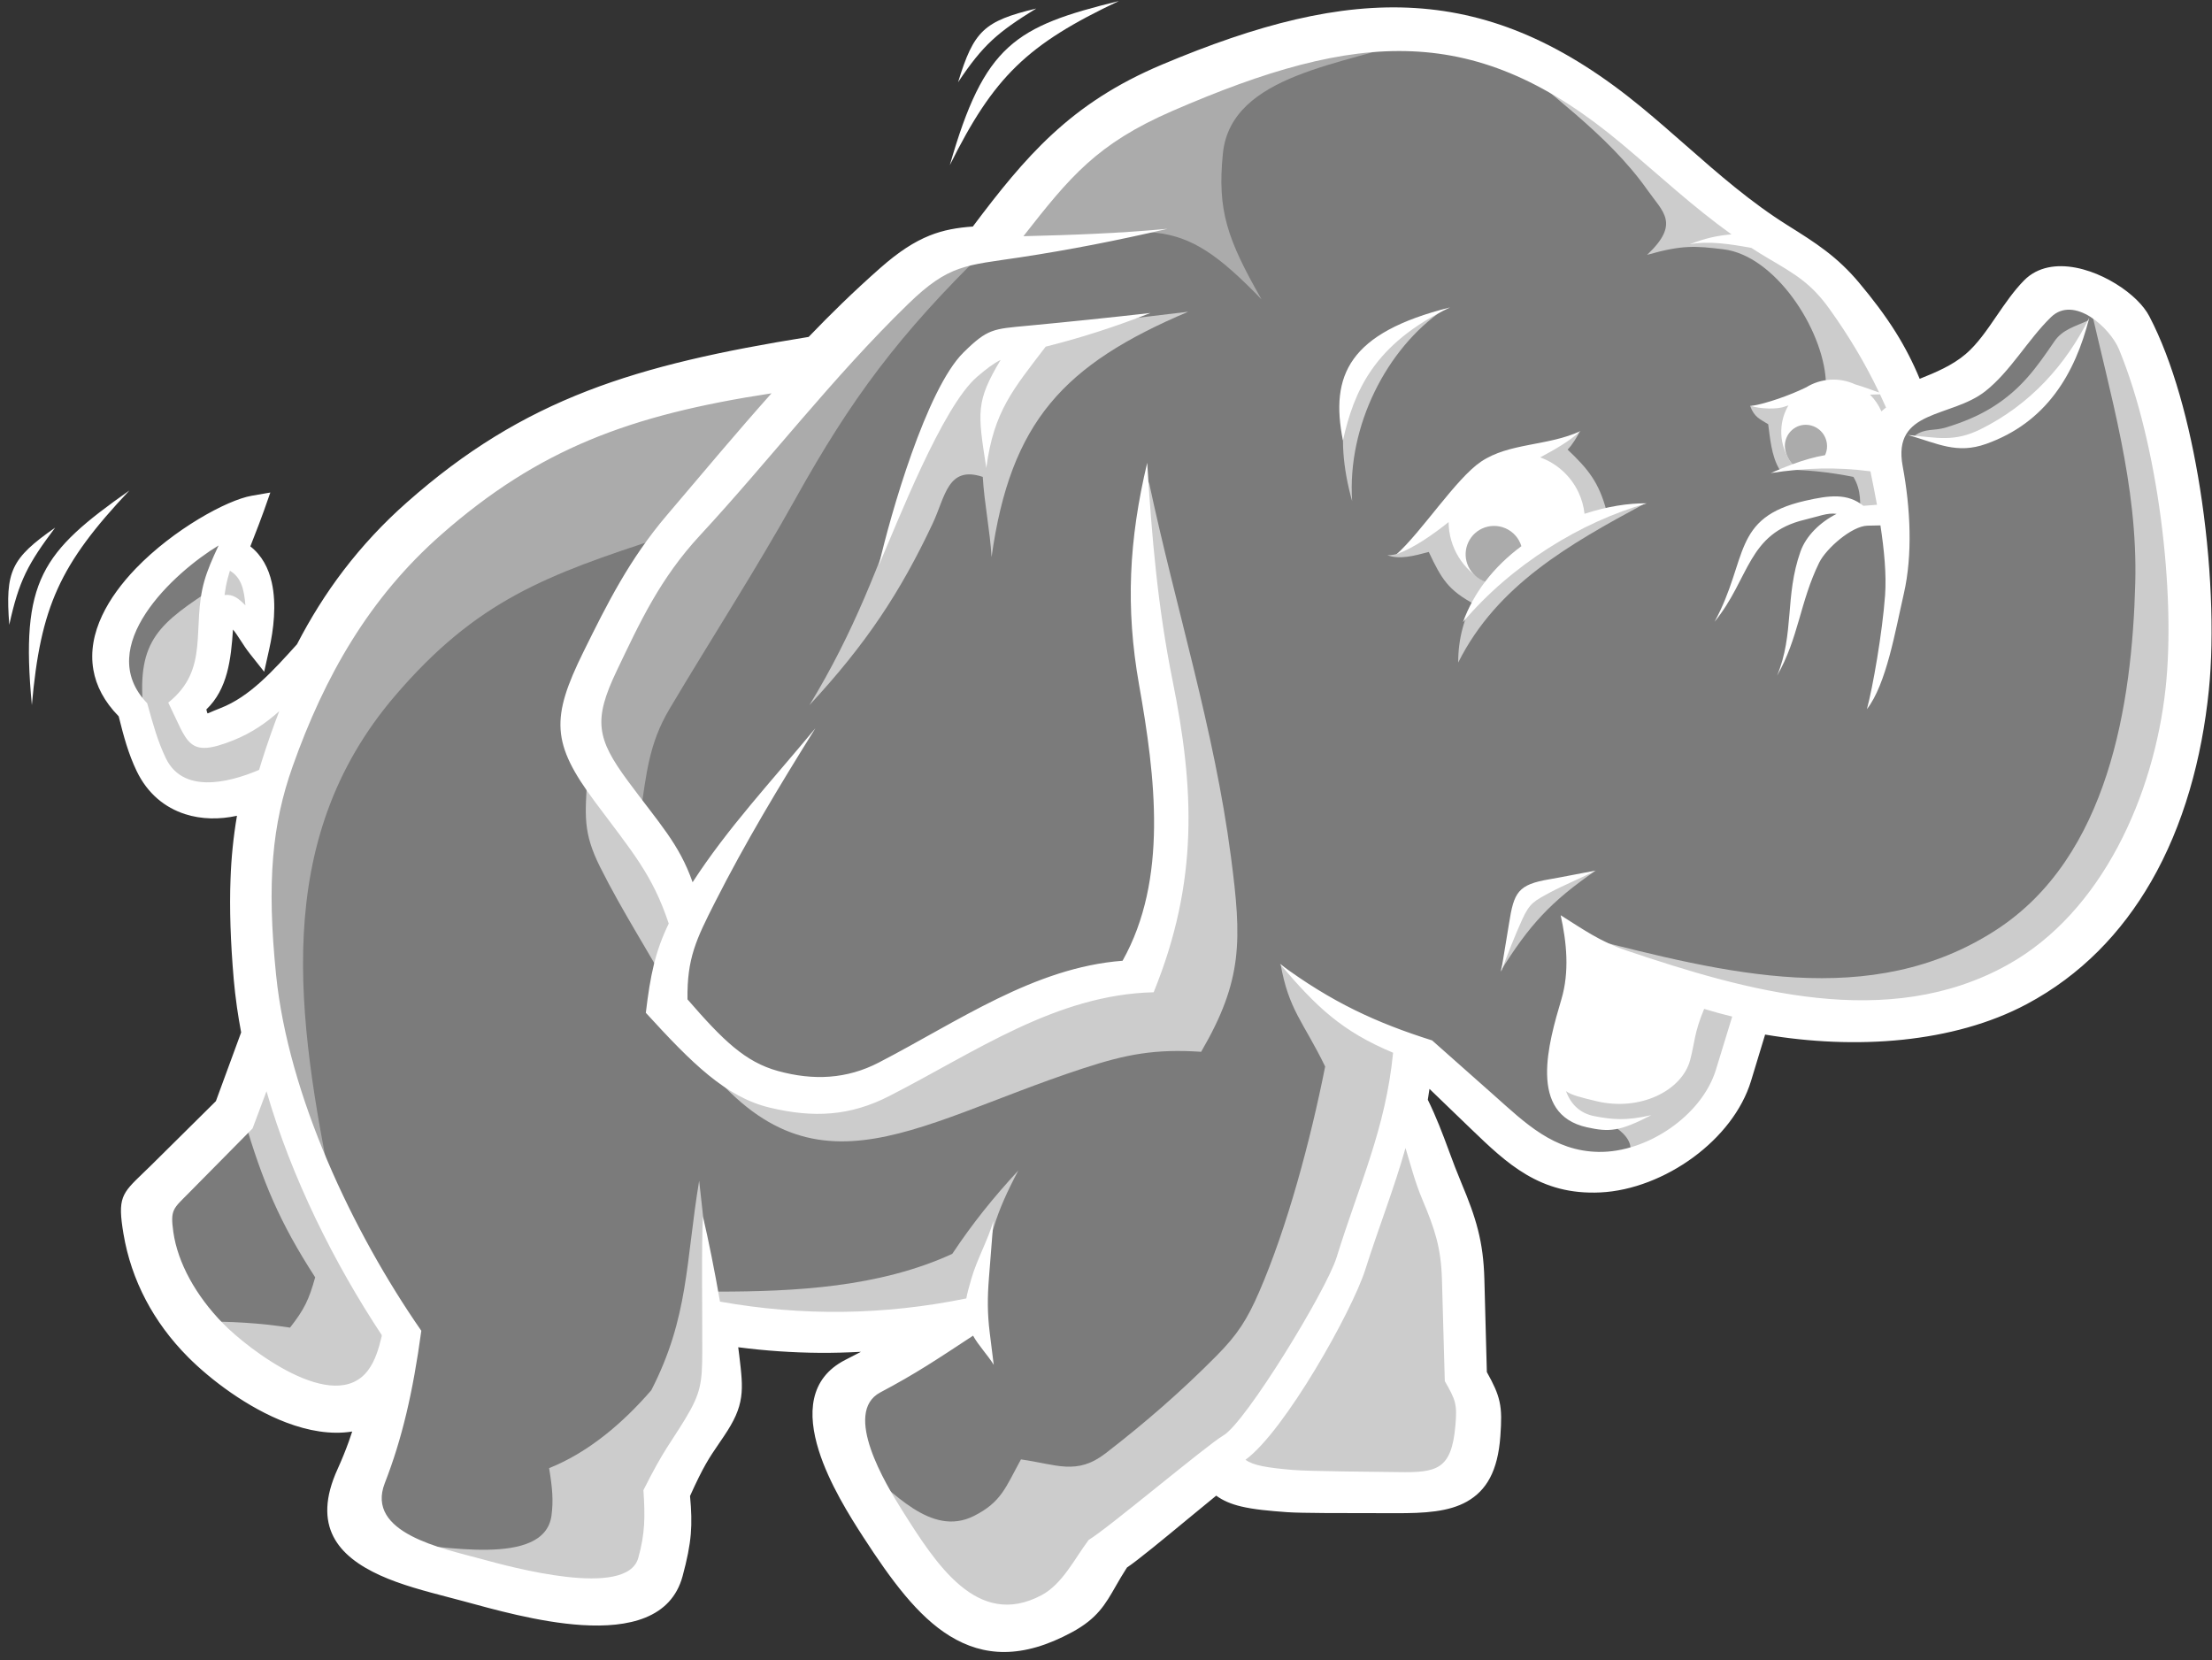
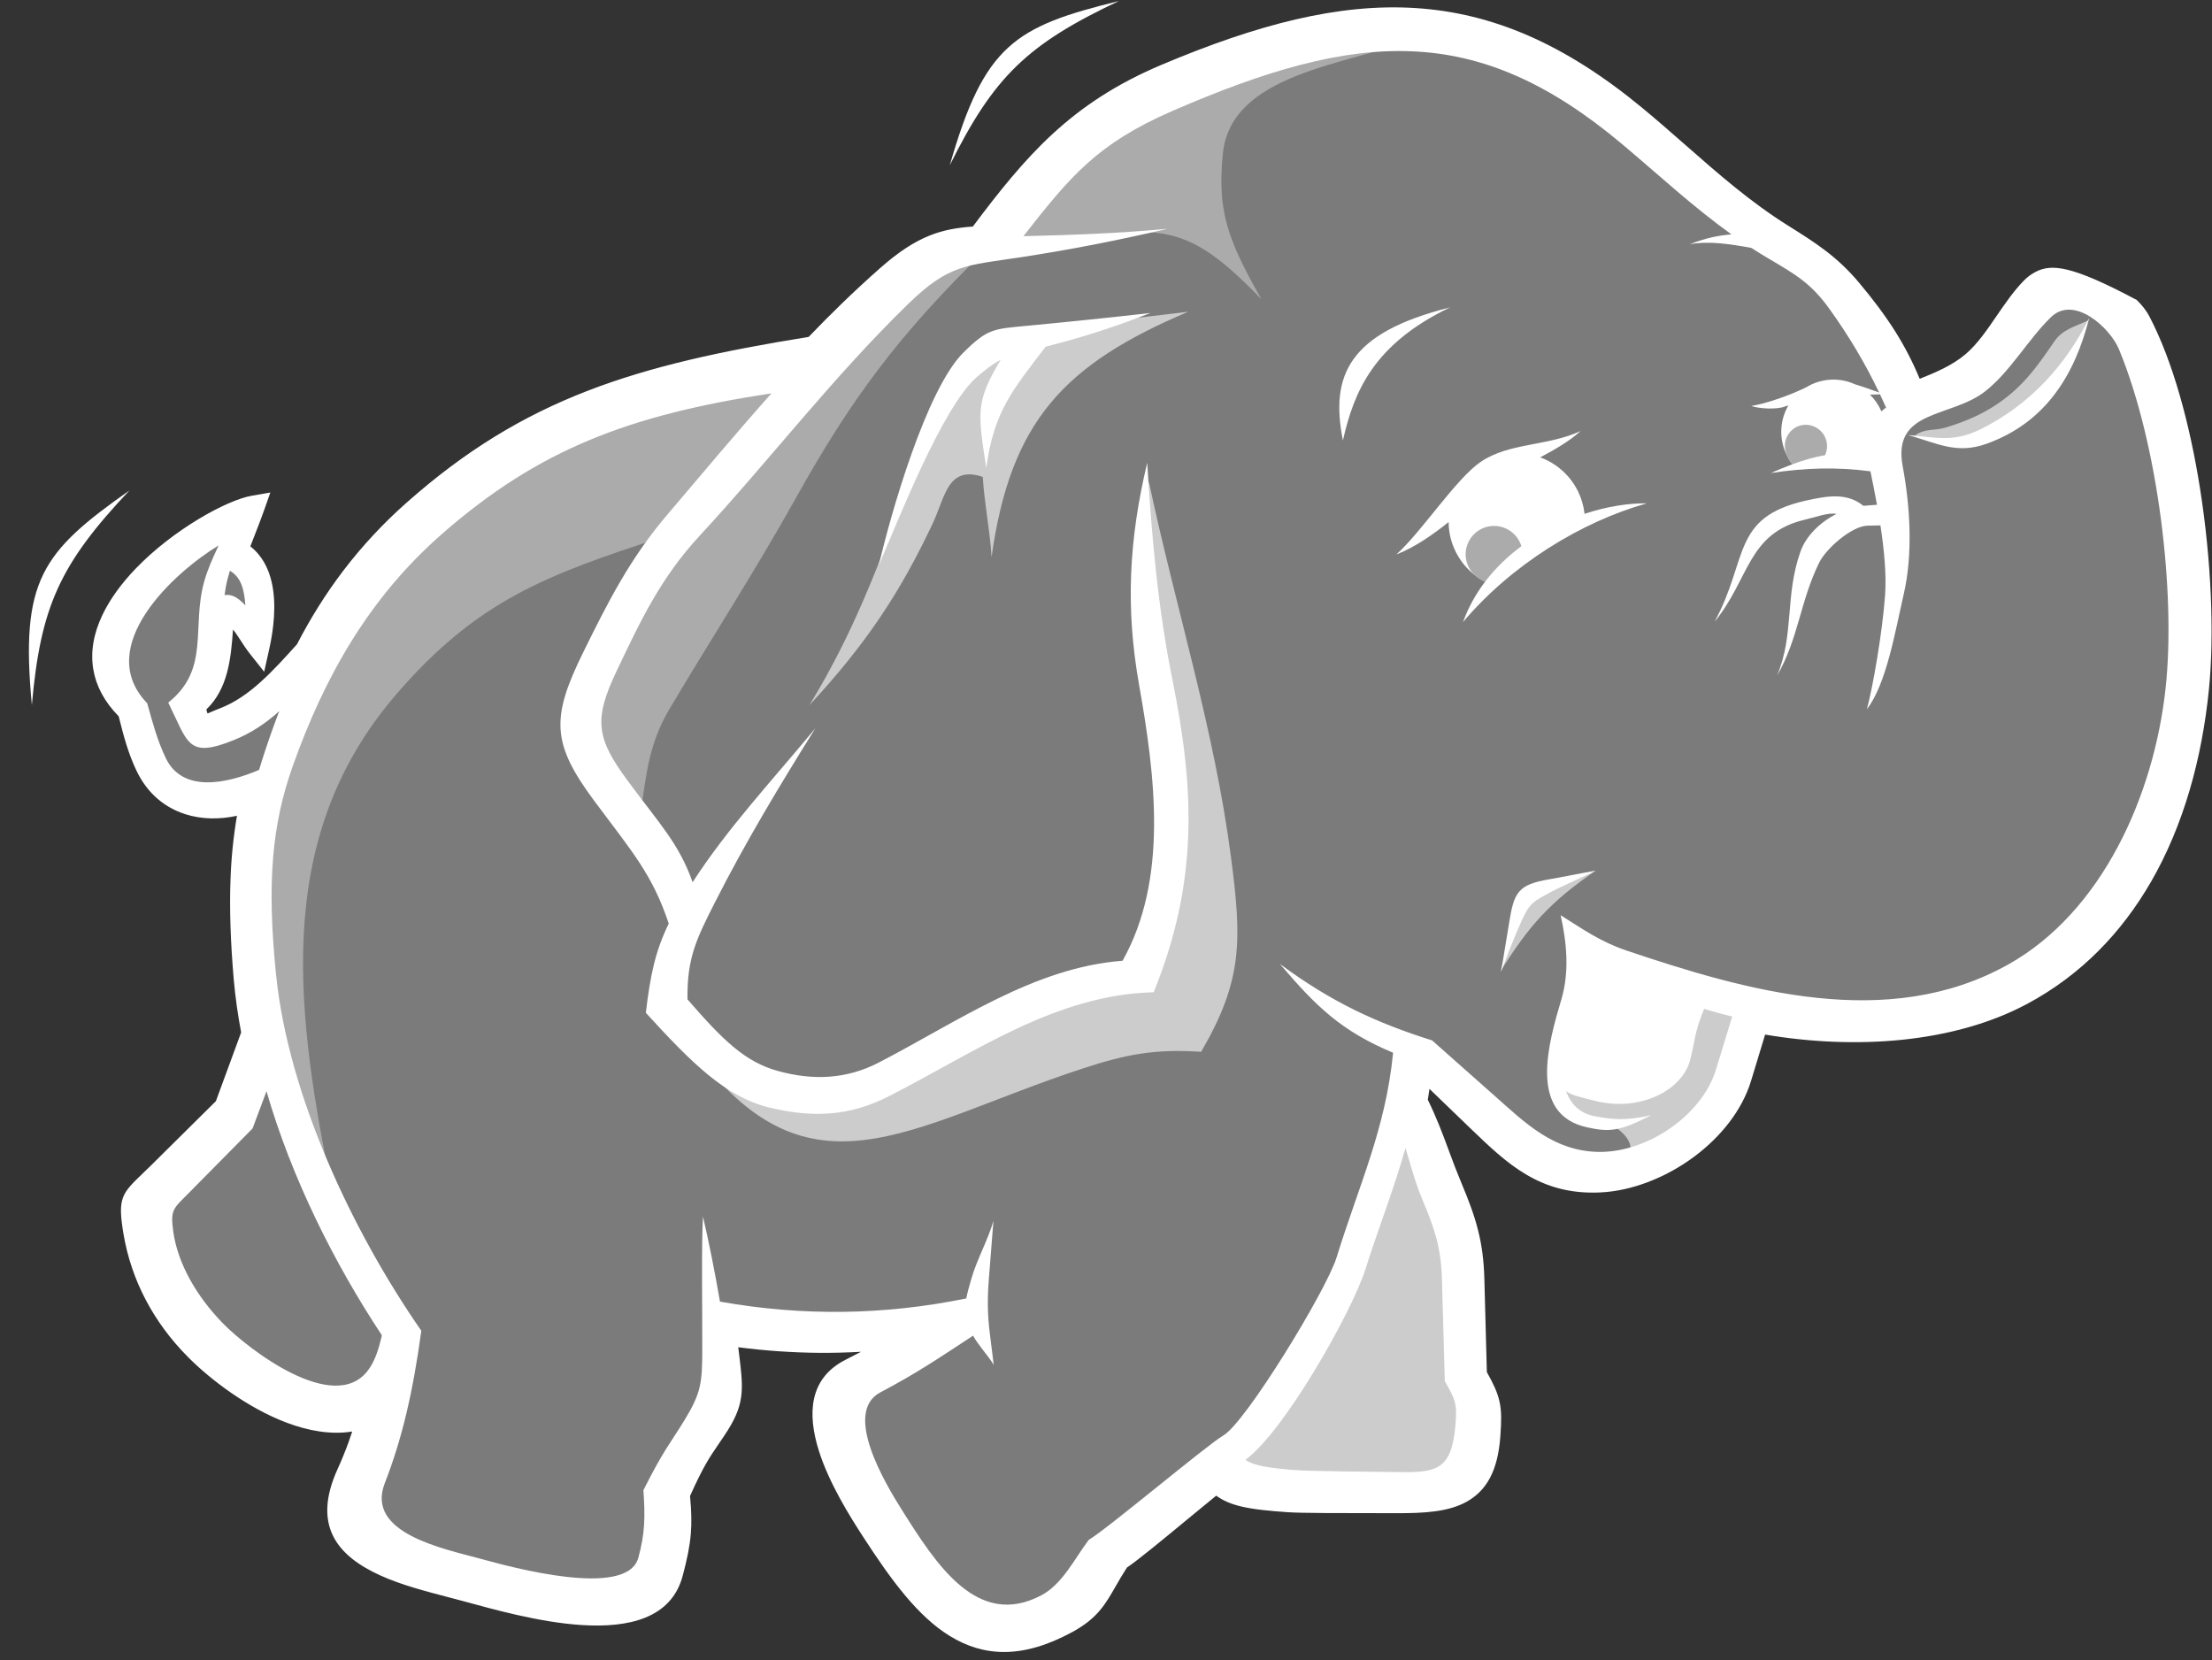
<svg xmlns="http://www.w3.org/2000/svg" width="2500" height="1876" viewBox="0 0 2500 1876" fill="none">
  <rect x="0" y="0" width="2500" height="1876" fill="#333333" stroke="none" />
  <path d="M926.953 412.473L761.357 439.367L610.283 505.607L481.973 586.32L359.863 735.324L290.889 808.391L224.17 832.981L206.533 789.855L237.383 745.334L244.316 682.541L264.971 683.381L287.549 703.977L281.455 640.012L256.426 623.215L257.207 598.84L197.92 632.375L144.238 695.715L133.037 752.316L156.006 797.648L177.412 874.65L220.957 895.266L266.758 893.02L310.195 867.785L281.221 1014.73L310.195 1178.22L278.301 1253.71L173.828 1366.28L192.402 1433.53L241.895 1511.45L335.205 1577.1L384.697 1583.89L439.727 1585.74L405.391 1726.69L531.641 1778.42L688.926 1799.12L742.734 1763.95L746.875 1668.73L806.904 1569.39L811.045 1490.74L955.918 1501.1L1090.44 1488.68L955.918 1569.39L978.691 1666.67L1063.54 1799.12L1146.32 1834.3L1212.55 1807.39L1239.44 1753.59L1378.12 1648.04L1405.02 1670.79L1622.33 1679.08L1665.79 1643.91L1669.92 1581.8L1655.45 1554.91L1645.09 1387.27L1572.66 1242.39L1585.08 1178.23L1628.54 1201.01L1750.64 1314.83L1810.66 1318.98L1876.88 1292.06L1943.12 1242.39L1976.23 1134.78L2170.78 1147.19L2288.75 1101.67L2383.95 1012.67L2452.25 884.348L2468.79 733.273L2454.31 557.346L2417.06 400.07L2379.8 350.402L2328.08 333.84L2237 433.176L2154.22 462.15L2081.78 342.111L2009.35 275.891L1970.02 251.057L1812.72 120.666L1686.48 52.365L1560.23 42.023L1413.3 66.857L1284.98 114.445L1195.99 186.887L1125.62 271.75L1053.19 292.453L926.934 412.482" fill="#7B7B7B" />
  <path d="M446.748 785.998C304.932 951.418 336.436 1152.02 375.742 1348.6C354.771 1295.6 333.794 1242.6 312.813 1189.61L289.619 1043.84C291.826 994.152 294.023 944.465 296.25 894.787L355.859 752.355L445.293 619.855L584.414 503.937L736.777 440.998L915.654 417.814L750.029 606.613C617.041 649.738 538.633 678.801 446.738 785.998" fill="#ABABAB" />
  <path d="M1114.39 281.994C1015.81 378.186 961.953 450.744 899.199 563.371C854.326 643.938 803.984 721.545 756.787 800.988C732.93 841.203 730.674 874.914 723.535 921.291L653.975 838.479C665.029 805.354 676.064 772.229 687.1 739.113L799.727 537.063L1038.22 301.877C1063.61 295.246 1089 288.635 1114.39 281.994ZM1601.32 43.518C1522.34 73.117 1391.21 82.873 1382.11 173.498C1375.63 237.873 1386.96 270.217 1425.76 338.322C1329.93 239.152 1306.23 254.494 1121.03 285.314L1200.52 172.697L1339.64 86.564L1518.52 46.818L1601.32 43.518Z" fill="#ABABAB" />
  <path d="M1819.22 1269.49C1845.51 1285.72 1844.94 1297.48 1840.55 1308.61C1861.28 1300.3 1882.02 1292 1902.75 1283.73L1943.07 1229.6L1972.98 1152.49L1934.75 1123.75L1767.66 1145.08C1763.54 1156.33 1759.38 1167.59 1755.22 1178.86C1756.41 1194.85 1757.61 1210.85 1758.78 1226.84C1764.11 1236.33 1769.45 1245.8 1774.79 1255.29C1783.09 1259.43 1791.37 1263.59 1799.67 1267.73C1806.2 1268.31 1812.71 1268.92 1819.22 1269.49ZM1803.67 983.762C1719.91 1007.93 1720.57 1014.59 1695.84 1097.69C1728.49 1045.3 1752.66 1018.87 1803.67 983.762ZM2360.55 361.975C2345.66 368.859 2331.15 372.16 2321.86 385.783C2301.82 415.1 2284.65 439.758 2251.51 460.334C2234.82 470.705 2217.57 477.424 2199.87 482.941C2185.2 487.502 2176.37 483.42 2163.88 492.414C2171.3 493.684 2178.71 494.992 2186.12 496.291H2235.15L2295.59 458.977L2331.13 421.643L2360.55 361.975ZM1026.45 547.834C993.506 638 964.707 715.285 914.805 796.906C978.75 728 1017.53 669.426 1054.16 591.525C1068.4 561.252 1071.08 525.744 1110.72 538.947C1112.5 569.182 1118.89 599.377 1120.66 629.592C1142.08 476.096 1202.47 411.887 1342.85 352.307L1223.76 366.535L1111.77 391.418L1056.67 471.398L1026.45 547.834ZM1298.41 544.279C1328.68 686.76 1372.28 823.518 1391.21 968.264C1403.51 1062.32 1404.84 1107.5 1357.53 1188.65C1305.81 1185.3 1273.7 1191.13 1223.67 1207.53C1024.52 1272.81 910.293 1368.81 776.113 1175.39L904.629 1235.96C935.166 1229.95 965.703 1223.97 996.23 1217.94C1050.16 1186.55 1104.07 1155.15 1158 1123.75L1284.19 1098.85L1325.08 928.234L1294.85 702.482C1293.68 666.936 1292.49 631.389 1291.3 595.842C1293.68 578.654 1296.05 561.457 1298.41 544.279ZM1641.46 1425.92C1624.74 1541.68 1679.99 1603.91 1657.11 1635.88C1650.63 1644.92 1641.86 1660.72 1632.06 1665.06C1597.05 1680.52 1548.92 1662.16 1545.49 1671.21H1429.95L1383.74 1651.66L1454.83 1568.12C1477.94 1517.77 1501.05 1467.39 1524.15 1417.02L1568.58 1264.17H1591.7L1641.46 1425.92Z" fill="#CCCCCC" />
-   <path d="M1447.28 1089.39C1456.66 1141.95 1472.96 1154.44 1497.69 1205.31C1481.23 1288.32 1454.8 1387.02 1422.98 1460.27C1409.56 1491.15 1398.74 1508.19 1375.07 1532.05C1335.13 1572.38 1294.77 1607.5 1249.48 1642.46C1216.87 1667.59 1194.11 1654.99 1153.89 1649.3C1136.78 1680.3 1132.06 1697.54 1100.57 1713.28C1052.15 1737.48 1008.82 1685.32 970.811 1654.62C998.252 1697.49 1025.69 1740.33 1053.12 1783.2C1072.08 1800.97 1091.04 1818.73 1110 1836.52L1158 1843.63L1221.97 1804.51C1233.24 1783.2 1244.49 1761.86 1255.75 1740.54C1279.45 1722.77 1303.16 1704.99 1326.85 1687.2C1355.89 1662.33 1384.92 1637.43 1413.96 1612.55L1469.05 1534.34L1518.81 1441.92C1540.16 1377.93 1561.48 1313.94 1582.82 1249.95C1584.59 1225.66 1586.36 1201.37 1588.14 1177.06C1561.48 1165.23 1534.82 1153.36 1508.15 1141.52C1488.6 1123.16 1466.83 1107.76 1447.28 1089.39ZM809.6 1459.69C899.307 1459.69 994.053 1454.71 1076.23 1417.02C1099.47 1382.16 1122.43 1353.66 1150.88 1322.83C1124.99 1371.74 1116.87 1399.38 1110 1454.36L1083.34 1493.47C1015.79 1495.24 948.252 1497.01 880.703 1498.8C858.77 1496.42 836.855 1494.05 814.932 1491.69C812.559 1489.3 810.195 1486.94 807.822 1484.57C808.428 1476.27 809.014 1467.98 809.6 1459.69ZM797.168 1397.48L790.195 1334.36C774.873 1426.62 778.555 1488.46 736.094 1571.11C704.375 1607.84 665.322 1641.28 620.596 1659.18C624.375 1681.84 625.508 1696 623.311 1712.61C615.43 1772.38 495.898 1745.97 446.719 1743.59L683.399 1804.52L736.719 1783.2C742.656 1748.84 748.584 1714.46 754.502 1680.1L804.268 1587.68L813.154 1530.79L797.158 1397.49M663.838 876.672C661.367 921.545 658.467 940.246 678.252 979.856C703.399 1030.21 734.277 1077.53 761.602 1127.3L770.488 1027.76C734.951 977.385 699.395 927.033 663.848 876.682M298.965 1215.55C291.26 1231.92 283.584 1248.3 275.879 1264.68C297.051 1336.02 315.889 1381.2 356.211 1443.52C349.18 1468.76 343.926 1479.81 327.773 1500.38C292.285 1494.93 260.772 1493.35 224.805 1493.47C264.502 1524.26 304.199 1555.09 343.897 1585.9C363.447 1582.33 383.008 1578.77 402.559 1575.23L461.221 1516.57L377.676 1386.81C351.426 1329.73 325.195 1272.63 298.965 1215.55ZM2360.8 338.381C2384.98 447.141 2416.17 547.521 2413.27 658.928C2409.72 795.598 2383.09 968.244 2256.45 1050.66C2114.63 1142.96 1948.14 1099.3 1792.55 1059.75L1982.74 1137.96C2041.99 1140.93 2101.25 1143.9 2160.5 1146.85C2200.79 1135 2241.08 1123.16 2281.36 1111.3C2312.76 1085.23 2344.17 1059.17 2375.58 1033.09L2446.67 883.791L2473.33 711.369C2466.23 655.07 2459.1 598.791 2452 542.502L2412.9 375.422C2395.54 363.068 2378.17 350.715 2360.8 338.381ZM244.414 662.561C180.039 704.465 154.746 722.863 161.807 800.529L181.045 870.305L208.32 888.762L242.012 899.992L302.969 885.549C313.408 853.195 323.828 820.852 334.248 788.498L247.627 831.018H227.578C220.095 819.518 212.608 808.021 205.117 796.525L232.393 756.418L246.826 680.217C252.979 682.082 259.131 683.967 265.273 685.822C272.764 691.721 280.244 697.6 287.734 703.469L284.522 663.371L269.287 637.707C264.209 633.41 259.131 629.152 254.053 624.865L244.414 662.561ZM1688.85 50.598C1746 103.664 1816.12 149.777 1861.83 214.621C1879.51 239.719 1899.16 252.561 1861.53 288.02C1901.29 276.662 1916.07 277.893 1947.91 281.75C2005.82 288.762 2060.1 371.086 2063.55 430.07C2062.87 435.588 2047.47 448.117 2002.7 460.48C2001.82 462.199 1977.42 457.141 1978.03 458.801C1982.69 471.525 1988.9 473.479 1998.4 479.426C2000.45 493.586 2001.78 515.432 2011.43 530.92C2039.6 530.412 2067.14 533.488 2094.73 538.947C2104 554.348 2102.62 569.748 2101.84 585.158L2133.83 579.836C2130.88 555.539 2127.91 531.252 2124.95 506.955C2134.42 490.959 2143.9 474.953 2153.39 458.977L2112.5 366.535C2086.44 341.652 2060.37 316.76 2034.29 291.877L2026.77 291.506C1997.45 273.513 1968.13 255.518 1938.81 237.521L1795.35 120.158L1688.85 50.598ZM1785.11 488.557C1782.09 493.83 1777.54 502.248 1771.71 508.088C1795.51 530.598 1807.26 545.676 1815.74 577.521C1788.83 590.871 1761.93 604.24 1735.03 617.58L1666.73 683.059C1636.76 666.926 1629.3 654.543 1614.79 623.781C1597.9 628.264 1581.91 632.57 1567.97 627.443C1576.82 627.512 1582.25 625.305 1591.09 619.836L1634.55 574.689C1660.14 555.314 1685.72 535.92 1711.31 516.555L1761.55 500.178C1767.95 497.551 1778.71 491.193 1785.11 488.557Z" fill="#CCCCCC" />
-   <path d="M1859.38 568.85C1773.77 614.943 1691.8 661.291 1648.03 748.82C1648.03 637.717 1759.58 588.811 1859.37 568.84M1631.04 350.285C1567.47 393.625 1522.53 481.086 1528.17 566.32C1507.47 492.512 1514.8 422.775 1578.37 371.799C1589.11 366.594 1599.82 361.369 1610.56 356.164C1617.38 354.211 1624.2 352.258 1631.04 350.285Z" fill="#CCCCCC" />
-   <path d="M2486.38 551.516C2474.85 478.83 2455.74 408.274 2429.22 357.541C2426 351.34 2421.09 345.051 2415.02 339.055C2401.85 326.067 2382.34 313.762 2362.2 306.838C2340.85 299.494 2318.34 298 2300.47 307.336C2295.83 309.778 2291.51 312.903 2287.68 316.809C2276.1 328.528 2266.34 342.786 2256.56 357.053C2245.69 372.952 2234.76 388.928 2221.67 400.09C2206.5 413.059 2187.53 420.93 2169.63 428.118C2162.09 409.841 2153.03 392.23 2142.55 375.471C2130.31 355.959 2116.38 337.688 2101.05 319.416C2089.83 305.958 2077.11 293.826 2063.14 283.254C2049.92 273.166 2036.39 264.67 2020.63 254.807C1978.37 228.342 1942.38 196.78 1905.68 164.573C1889 149.944 1872.16 135.178 1855.68 121.594C1768.28 49.524 1686.76 14.573 1599.57 9.094C1512.98 3.645 1421.54 27.434 1313.58 72.883C1261.47 94.807 1222.78 120.725 1189.07 151.887C1156.88 181.672 1129.54 215.969 1099.49 256.018C1082.01 257.258 1066.52 259.846 1050.71 266.174C1033.29 273.147 1015.75 284.436 994.736 302.981C980.109 315.887 965.783 329.129 951.768 342.698C938.929 355.154 926.316 367.842 913.936 380.754C815.654 396.545 735.576 413.977 663.858 441.75C590.518 470.168 525.869 509.25 459.473 568.118C433.329 591.213 409.496 616.8 388.311 644.514C368.115 670.969 350.83 698.782 335.664 728.108C322.383 742.805 309.072 757.639 294.668 770.618C280.625 783.264 265.654 793.918 248.877 800.373L248.887 800.383C239.131 804.143 235.098 806.34 234.658 806.194C234.17 805.92 233.897 804.455 233.213 801.76C257.305 778.772 261.094 744.993 263.32 711.457C266.211 714.914 268.985 719.172 271.865 723.625C275.049 728.537 278.311 733.606 282.217 738.537L298.574 759.172L304.317 733.43C309.141 711.858 312.754 683.137 307.129 658.235C303.496 642.073 295.996 627.668 282.93 617.463C284.18 614.201 285.361 611.194 286.524 608.225C290.625 597.727 294.854 586.955 298.438 576.78L305.527 556.614L284.434 560.266C256.367 565.149 196.055 598.293 153.574 642.366C137.803 658.743 124.238 676.838 115.342 695.823C106.084 715.578 101.934 736.252 105.527 756.936C108.652 775.022 117.705 792.776 134.141 809.514C137.139 821.594 139.902 832.073 142.861 841.526C146.25 852.278 149.893 861.897 154.453 871.37C166.817 897.073 186.524 912.776 209.336 920.1C227.666 925.989 247.94 926.282 267.822 921.926C263.785 945.612 261.352 969.543 260.537 993.557C259.277 1027.1 260.508 1064.16 264.199 1107.17C265.01 1116.61 266.231 1126.99 267.803 1138.28C269.17 1147.91 270.791 1157.37 272.539 1166.75C268.828 1176.89 265.088 1187.04 261.358 1197.18L244.004 1244.42L205.82 1282.26C193.936 1294.01 182.051 1305.78 170.176 1317.55C169.199 1318.53 165.186 1322.38 161.553 1325.88C137.481 1349.05 132.715 1353.64 139.551 1394.41C143.93 1420.49 152.445 1445.71 164.776 1469.11C176.592 1491.62 192.451 1513.54 212.803 1533.95C238.193 1559.4 279.815 1591.02 323.389 1607.58C348.291 1617.03 373.955 1621.66 398.047 1617.8C396.817 1621.51 395.625 1625.2 394.268 1628.93C390.455 1639.5 386.22 1649.92 381.572 1660.16C352.012 1724.95 382.354 1758.79 429.58 1780.32C453.164 1791.07 481.201 1798.37 507.246 1805.17C512.578 1806.54 517.91 1807.94 524.629 1809.76C555.488 1818.1 608.819 1833.42 657.529 1836.5C710.694 1839.86 758.643 1828.88 771.494 1781.16C776.572 1762.25 779.531 1747.77 780.733 1733.58C781.836 1720.41 781.416 1707.11 779.873 1690.65C795.029 1657.05 801.455 1647.61 812.539 1631.41C814.707 1628.21 817.334 1624.38 818.125 1623.17C830.01 1605.56 835.576 1593.06 837.598 1578.99C839.551 1565.4 837.891 1551.87 835.44 1531.18C835.205 1529.22 834.854 1526.35 834.336 1522.55C864.948 1526.53 895.773 1528.64 926.641 1528.88C942.129 1528.98 957.608 1528.52 973.086 1527.71C969.131 1529.73 965.254 1531.74 961.016 1533.92L955.254 1536.88C914.199 1557.99 912.49 1597.98 925.342 1639.12C936.924 1676.22 960.772 1714.1 975.733 1737.14C1007.18 1785.61 1037.19 1826.63 1073.57 1848.93C1111.71 1872.3 1155.28 1875.05 1211.52 1844.61C1240.14 1829.12 1249.16 1813.33 1261.31 1792.04C1265.03 1785.55 1269.13 1778.47 1273.7 1771.49C1285.52 1763.65 1314.94 1739.39 1343.82 1715.51C1353.65 1707.39 1363.48 1699.3 1374.56 1690.27C1382.2 1695.88 1391.42 1699.78 1402.56 1702.43C1417.03 1705.9 1434.27 1707.46 1454.92 1708.95C1470.38 1710.08 1520.79 1710.04 1553.36 1710.03C1563.42 1710.03 1571.77 1710.03 1576.78 1710.06C1610.4 1710.27 1637.54 1708.5 1658.05 1696.88C1679.9 1684.48 1692.86 1662.54 1695.69 1623.19C1696.92 1605.71 1697.16 1594.92 1694.73 1583.92C1692.46 1573.61 1688.04 1564.26 1680.44 1550.59C1679.98 1533.58 1679.52 1516.57 1679.07 1499.56C1678.6 1481.53 1678.1 1463.47 1677.63 1445.43C1677.05 1424.16 1674.71 1406.88 1670.39 1389.88C1666.11 1372.99 1660 1356.75 1651.82 1337.26C1646.73 1324.98 1641.91 1312.59 1637.38 1300.09L1625.59 1304.41L1627.4 1303.74L1637.38 1300.09V1300.04C1630.35 1281.08 1623.42 1262.61 1613.71 1242.85C1614.34 1239.05 1614.97 1234.94 1615.59 1230.57L1634.34 1248.64L1661.97 1275.27C1683.05 1295.57 1702.31 1314.04 1724.95 1327.38C1748.36 1341.19 1774.68 1349.21 1808.76 1347.59C1844.44 1345.91 1882.63 1330.88 1914.06 1307.69C1944.47 1285.24 1968.88 1254.96 1979.06 1221.46L1987.89 1192.39L1994.94 1169.2C2044.98 1177.68 2098.69 1180.41 2150.57 1174.98C2200.63 1169.72 2248.98 1156.97 2290.69 1134.73C2352 1102.01 2397.97 1053.83 2431.01 996.614H2431.03C2467.94 932.668 2488.61 857.317 2496.46 779.778C2502.76 717.59 2499.33 633.049 2486.38 551.516ZM1838.07 1074.15C1809.23 1064.45 1789.18 1050.29 1763.85 1034.32C1770.74 1065.4 1773.88 1098.27 1764.7 1129.3C1750.13 1178.54 1726.59 1259.08 1793.44 1273.95C1818.88 1279.59 1830.42 1278.78 1866.33 1260.25C1837.27 1266.83 1822.61 1265.23 1802.63 1261.52C1784.52 1258.19 1774.92 1246.69 1769.86 1233.13C1776.19 1237.69 1786.5 1240.17 1804.14 1244.42C1853.69 1256.37 1900.91 1232.5 1910.15 1198.15C1915.52 1178.07 1914.61 1167.52 1926.03 1140.16C1936.28 1143.33 1946.88 1146.21 1957.75 1148.85L1939.34 1208.9C1923.42 1260.85 1861.36 1302.75 1806.57 1301.78C1755.93 1300.89 1723.81 1269.16 1688.84 1238.06C1664.76 1216.61 1641.57 1196.12 1618.6 1175.8C1555.57 1155.91 1505.04 1132.67 1446.53 1089.36C1488.17 1138.28 1516.41 1165.37 1574.47 1189.72C1566.04 1275.85 1536.09 1338.66 1510.58 1421.1C1499.01 1458.36 1407.83 1607.73 1382.56 1622.29C1364.54 1632.67 1251.67 1727.73 1230.45 1740.28C1214.63 1761.27 1200.75 1790.3 1176.97 1802.85C1104.53 1841.16 1057.98 1767.81 1018.99 1705.87C1001.25 1677.65 951.953 1596.36 994.922 1573.59C1035.55 1552.07 1058.3 1536.7 1099.76 1509.47C1105.85 1520.58 1116.29 1531.3 1123.1 1542.39L1118.58 1506C1115.85 1484.03 1115.97 1466.18 1117.71 1444.07C1119.4 1422.67 1121.08 1401.26 1122.76 1379.85C1116.52 1401.61 1104.06 1423.37 1097.84 1445.12C1095.35 1453.83 1093.29 1460.86 1092.1 1467.39C999.092 1486.39 906.758 1487.57 813.731 1470.98C807.793 1436.54 800.567 1400.65 794.502 1374.91C792.666 1403.72 793.848 1483.39 793.701 1528C793.584 1562.55 792.139 1574.39 774.307 1603.78C757.627 1631.3 750.567 1637.55 727.197 1684.06C729.151 1713.4 729.18 1732.79 721.387 1760.64C708.428 1806.94 577.637 1771.07 543.145 1761.61C500.654 1749.99 412.822 1732.71 434.912 1676.07C454.346 1626.22 466.67 1573.66 476.172 1503.92C398.33 1391.78 325.947 1238.12 312.051 1101.97C301.26 996.252 307.735 931.184 330.606 866.516C366.856 764.055 417.578 675.364 498.945 603.948C608.711 507.629 711.309 468.957 871.973 444.494C833.34 487.756 795.117 533.479 753.457 582.512C711.279 632.151 686.231 682.287 659.444 736.594C622.451 811.584 623.252 840.12 672.285 905.959C714.541 962.698 737.354 988.235 755.811 1043.75C740.576 1075.16 735.029 1101.71 729.912 1144.59C781.651 1201.16 820.108 1239.91 870.342 1251.85C919.629 1263.57 960.772 1261.3 1004.87 1238.76C1102.79 1188.7 1193.4 1124.06 1303.86 1121.38C1354.96 995.754 1349.8 890.774 1325.26 769.221C1308.51 686.204 1301.78 607.6 1296.57 522.971C1275.86 610.129 1271.96 686.77 1287.33 773.596C1305.87 878.215 1320.27 993.811 1268.73 1085.76C1168.84 1093.41 1083.24 1154.18 993.223 1200.8C957.031 1219.55 919.356 1221.38 879.307 1210.38C842.129 1200.17 817.041 1175.57 776.992 1129.38C776.358 1083 786.826 1061.6 808.125 1019.59C842.344 952.141 880.108 889.358 921.553 823C870.811 884.25 822.725 935.432 782.783 997.024C767.51 953.528 745.674 931.438 709.512 882.453C674.19 834.612 670.498 813.674 696.914 758.303C723.467 702.668 745.986 653.772 791.192 604.963C869.287 520.618 940.84 426.75 1026.25 343.684C1072.63 298.586 1091.46 300.139 1152.97 290.823C1208.57 282.385 1262.85 271.75 1319.55 258.586C1264.72 263.694 1211.71 265.569 1158.32 266.887L1156.66 266.936C1209.2 199.856 1239.68 162.473 1324.98 125.403C1535.02 34.192 1668.48 24.328 1833.47 163.01C1876.23 198.967 1913.57 233.86 1956.92 264.866C1941.2 266.213 1927.66 269.036 1909.74 276.067C1931.54 271.907 1956.73 276.028 1979.37 280.168C1985.71 284.289 1992.26 288.313 1998.93 292.248C2029.54 310.286 2046.91 320.246 2067.62 349.084C2089.49 379.563 2107.73 410.022 2123.8 443.596C2113.27 439.827 2104.43 436.653 2096.56 434.319C2087.79 430.295 2078.15 428.501 2068.51 429.097C2058.87 429.694 2049.53 432.661 2041.32 437.737L2040.05 438.323C2023.12 446.575 1996.88 455.969 1979.34 458.821C1988.29 461.907 2008.1 463.069 2017.43 459.368C2018.68 458.879 2019.95 458.489 2021.26 458.186C2016.93 465.554 2014.26 473.78 2013.45 482.287C2012.35 493.52 2014.53 504.829 2019.71 514.856L2019.76 514.963C2021.34 518.694 2023.54 522.121 2025.97 524.602C2017.95 527.561 2009.76 530.94 2001.31 534.602C2040.46 528.645 2075.75 527.619 2113.95 532.649C2116.46 544.69 2119 557.453 2121.37 570.432L2107.17 571.545C2106.79 571.573 2106.41 571.606 2106.03 571.643C2087.95 557.2 2067.81 559.631 2040.3 565.91C1956.63 584.983 1976.29 631.926 1937.81 702.668C1977.77 653.821 1974.8 602.707 2039.93 587.278C2055.11 583.694 2065.44 579.192 2075.71 580.735C2057.23 590.032 2041.24 605.452 2034.89 623.352C2017.02 673.83 2028.12 716.36 2008.48 763.508C2032.79 721.36 2034.27 680.227 2056.03 635.871C2063.84 619.953 2092.82 594.465 2110.62 594.075L2125.26 593.752C2129.56 621.799 2132.17 649.661 2130.51 672.766C2127.47 714.934 2116.51 777.522 2109.96 801.477C2131.99 773.147 2142.03 713.157 2151.71 670.911C2161.79 626.946 2159.24 574.182 2150.42 526.936C2138.31 462.121 2205.07 472.668 2243.82 442.121C2272.3 419.661 2291.92 383.811 2318.04 358.401C2343.95 333.205 2384.74 370.227 2394.92 394.846C2439.1 501.75 2459.23 669.924 2447.57 777.688C2434.46 898.606 2376.06 1030.61 2269.41 1090.14C2133.46 1166.02 1973.15 1119.66 1838.07 1074.15ZM1644.88 1611.2C1640.45 1661.1 1623.82 1664.39 1580.01 1663.63C1560.11 1663.27 1480.85 1662.91 1460.73 1661.18C1432.31 1658.73 1416.36 1656.19 1407.68 1649.71C1452.32 1616.94 1528.18 1481.62 1542.98 1435.03C1558.62 1385.81 1575.74 1342.86 1588.48 1297.38C1594.34 1316.39 1598.96 1335.23 1607.48 1355.42C1621.71 1389.17 1628.67 1410.02 1629.69 1446.22L1632.91 1560.8C1645.15 1582.21 1647.05 1586.78 1644.88 1611.19V1611.2ZM301.201 1233.25C329.551 1331.33 377.852 1427.71 431.397 1508.73V1510.15C428.027 1524.08 424.151 1537.64 416.016 1548.53C377.735 1599.74 280.391 1524.57 252.207 1495.82C221.406 1464.36 200.791 1427.12 195.879 1392.18C192.305 1366.71 195.781 1366.09 213.555 1348.06L285.449 1275.28L301.201 1233.25ZM247.051 616.457C239.785 632.053 234.629 643.879 231.123 656.047C215.86 708.762 238.027 755.813 190.166 794.026C212.656 839.397 211.621 857.502 263.936 836.536C284.111 828.43 300.752 817.102 315.615 803.684C308.42 822.375 301.806 841.283 295.781 860.383C294.746 863.606 293.76 866.858 292.813 870.08C255.401 885.959 206.192 896.047 187.363 856.731C178.223 837.639 173.057 818.909 166.387 794.787C104.776 730.959 196.875 646.682 247.051 616.457ZM277.334 684.075C269.727 676.457 263.643 671.311 253.809 672.424C254.639 665.979 255.742 659.758 257.295 653.918C258.076 650.911 258.916 647.961 259.815 645.002C272.568 652.434 275.928 665.911 277.334 684.075ZM2124.78 445.657C2127.1 450.559 2129.38 455.549 2131.63 460.598C2129.78 461.965 2128.01 463.401 2126.36 464.914C2123.32 457.83 2118.94 451.403 2113.46 445.989C2117.13 445.852 2120.9 445.735 2124.79 445.657H2124.78ZM1600.63 1244.74H1600.65L1600.64 1244.75L1600.63 1244.74ZM36.016 796.77C45.82 685.764 67.403 637.834 146.27 554.289C47.344 623.996 22.656 655.686 36.016 796.77Z" fill="white" />
-   <path d="M10.498 706.096C21.387 656.135 31.543 637.277 62.354 596.271C12.363 631.184 5.86 645.52 10.488 706.096M1171.14 9.621C1111.88 23.908 1100.58 34.865 1082.8 92.961C1111.16 50.422 1127.49 36.584 1171.14 9.621Z" fill="white" />
+   <path d="M2486.38 551.516C2474.85 478.83 2455.74 408.274 2429.22 357.541C2426 351.34 2421.09 345.051 2415.02 339.055C2340.85 299.494 2318.34 298 2300.47 307.336C2295.83 309.778 2291.51 312.903 2287.68 316.809C2276.1 328.528 2266.34 342.786 2256.56 357.053C2245.69 372.952 2234.76 388.928 2221.67 400.09C2206.5 413.059 2187.53 420.93 2169.63 428.118C2162.09 409.841 2153.03 392.23 2142.55 375.471C2130.31 355.959 2116.38 337.688 2101.05 319.416C2089.83 305.958 2077.11 293.826 2063.14 283.254C2049.92 273.166 2036.39 264.67 2020.63 254.807C1978.37 228.342 1942.38 196.78 1905.68 164.573C1889 149.944 1872.16 135.178 1855.68 121.594C1768.28 49.524 1686.76 14.573 1599.57 9.094C1512.98 3.645 1421.54 27.434 1313.58 72.883C1261.47 94.807 1222.78 120.725 1189.07 151.887C1156.88 181.672 1129.54 215.969 1099.49 256.018C1082.01 257.258 1066.52 259.846 1050.71 266.174C1033.29 273.147 1015.75 284.436 994.736 302.981C980.109 315.887 965.783 329.129 951.768 342.698C938.929 355.154 926.316 367.842 913.936 380.754C815.654 396.545 735.576 413.977 663.858 441.75C590.518 470.168 525.869 509.25 459.473 568.118C433.329 591.213 409.496 616.8 388.311 644.514C368.115 670.969 350.83 698.782 335.664 728.108C322.383 742.805 309.072 757.639 294.668 770.618C280.625 783.264 265.654 793.918 248.877 800.373L248.887 800.383C239.131 804.143 235.098 806.34 234.658 806.194C234.17 805.92 233.897 804.455 233.213 801.76C257.305 778.772 261.094 744.993 263.32 711.457C266.211 714.914 268.985 719.172 271.865 723.625C275.049 728.537 278.311 733.606 282.217 738.537L298.574 759.172L304.317 733.43C309.141 711.858 312.754 683.137 307.129 658.235C303.496 642.073 295.996 627.668 282.93 617.463C284.18 614.201 285.361 611.194 286.524 608.225C290.625 597.727 294.854 586.955 298.438 576.78L305.527 556.614L284.434 560.266C256.367 565.149 196.055 598.293 153.574 642.366C137.803 658.743 124.238 676.838 115.342 695.823C106.084 715.578 101.934 736.252 105.527 756.936C108.652 775.022 117.705 792.776 134.141 809.514C137.139 821.594 139.902 832.073 142.861 841.526C146.25 852.278 149.893 861.897 154.453 871.37C166.817 897.073 186.524 912.776 209.336 920.1C227.666 925.989 247.94 926.282 267.822 921.926C263.785 945.612 261.352 969.543 260.537 993.557C259.277 1027.1 260.508 1064.16 264.199 1107.17C265.01 1116.61 266.231 1126.99 267.803 1138.28C269.17 1147.91 270.791 1157.37 272.539 1166.75C268.828 1176.89 265.088 1187.04 261.358 1197.18L244.004 1244.42L205.82 1282.26C193.936 1294.01 182.051 1305.78 170.176 1317.55C169.199 1318.53 165.186 1322.38 161.553 1325.88C137.481 1349.05 132.715 1353.64 139.551 1394.41C143.93 1420.49 152.445 1445.71 164.776 1469.11C176.592 1491.62 192.451 1513.54 212.803 1533.95C238.193 1559.4 279.815 1591.02 323.389 1607.58C348.291 1617.03 373.955 1621.66 398.047 1617.8C396.817 1621.51 395.625 1625.2 394.268 1628.93C390.455 1639.5 386.22 1649.92 381.572 1660.16C352.012 1724.95 382.354 1758.79 429.58 1780.32C453.164 1791.07 481.201 1798.37 507.246 1805.17C512.578 1806.54 517.91 1807.94 524.629 1809.76C555.488 1818.1 608.819 1833.42 657.529 1836.5C710.694 1839.86 758.643 1828.88 771.494 1781.16C776.572 1762.25 779.531 1747.77 780.733 1733.58C781.836 1720.41 781.416 1707.11 779.873 1690.65C795.029 1657.05 801.455 1647.61 812.539 1631.41C814.707 1628.21 817.334 1624.38 818.125 1623.17C830.01 1605.56 835.576 1593.06 837.598 1578.99C839.551 1565.4 837.891 1551.87 835.44 1531.18C835.205 1529.22 834.854 1526.35 834.336 1522.55C864.948 1526.53 895.773 1528.64 926.641 1528.88C942.129 1528.98 957.608 1528.52 973.086 1527.71C969.131 1529.73 965.254 1531.74 961.016 1533.92L955.254 1536.88C914.199 1557.99 912.49 1597.98 925.342 1639.12C936.924 1676.22 960.772 1714.1 975.733 1737.14C1007.18 1785.61 1037.19 1826.63 1073.57 1848.93C1111.71 1872.3 1155.28 1875.05 1211.52 1844.61C1240.14 1829.12 1249.16 1813.33 1261.31 1792.04C1265.03 1785.55 1269.13 1778.47 1273.7 1771.49C1285.52 1763.65 1314.94 1739.39 1343.82 1715.51C1353.65 1707.39 1363.48 1699.3 1374.56 1690.27C1382.2 1695.88 1391.42 1699.78 1402.56 1702.43C1417.03 1705.9 1434.27 1707.46 1454.92 1708.95C1470.38 1710.08 1520.79 1710.04 1553.36 1710.03C1563.42 1710.03 1571.77 1710.03 1576.78 1710.06C1610.4 1710.27 1637.54 1708.5 1658.05 1696.88C1679.9 1684.48 1692.86 1662.54 1695.69 1623.19C1696.92 1605.71 1697.16 1594.92 1694.73 1583.92C1692.46 1573.61 1688.04 1564.26 1680.44 1550.59C1679.98 1533.58 1679.52 1516.57 1679.07 1499.56C1678.6 1481.53 1678.1 1463.47 1677.63 1445.43C1677.05 1424.16 1674.71 1406.88 1670.39 1389.88C1666.11 1372.99 1660 1356.75 1651.82 1337.26C1646.73 1324.98 1641.91 1312.59 1637.38 1300.09L1625.59 1304.41L1627.4 1303.74L1637.38 1300.09V1300.04C1630.35 1281.08 1623.42 1262.61 1613.71 1242.85C1614.34 1239.05 1614.97 1234.94 1615.59 1230.57L1634.34 1248.64L1661.97 1275.27C1683.05 1295.57 1702.31 1314.04 1724.95 1327.38C1748.36 1341.19 1774.68 1349.21 1808.76 1347.59C1844.44 1345.91 1882.63 1330.88 1914.06 1307.69C1944.47 1285.24 1968.88 1254.96 1979.06 1221.46L1987.89 1192.39L1994.94 1169.2C2044.98 1177.68 2098.69 1180.41 2150.57 1174.98C2200.63 1169.72 2248.98 1156.97 2290.69 1134.73C2352 1102.01 2397.97 1053.83 2431.01 996.614H2431.03C2467.94 932.668 2488.61 857.317 2496.46 779.778C2502.76 717.59 2499.33 633.049 2486.38 551.516ZM1838.07 1074.15C1809.23 1064.45 1789.18 1050.29 1763.85 1034.32C1770.74 1065.4 1773.88 1098.27 1764.7 1129.3C1750.13 1178.54 1726.59 1259.08 1793.44 1273.95C1818.88 1279.59 1830.42 1278.78 1866.33 1260.25C1837.27 1266.83 1822.61 1265.23 1802.63 1261.52C1784.52 1258.19 1774.92 1246.69 1769.86 1233.13C1776.19 1237.69 1786.5 1240.17 1804.14 1244.42C1853.69 1256.37 1900.91 1232.5 1910.15 1198.15C1915.52 1178.07 1914.61 1167.52 1926.03 1140.16C1936.28 1143.33 1946.88 1146.21 1957.75 1148.85L1939.34 1208.9C1923.42 1260.85 1861.36 1302.75 1806.57 1301.78C1755.93 1300.89 1723.81 1269.16 1688.84 1238.06C1664.76 1216.61 1641.57 1196.12 1618.6 1175.8C1555.57 1155.91 1505.04 1132.67 1446.53 1089.36C1488.17 1138.28 1516.41 1165.37 1574.47 1189.72C1566.04 1275.85 1536.09 1338.66 1510.58 1421.1C1499.01 1458.36 1407.83 1607.73 1382.56 1622.29C1364.54 1632.67 1251.67 1727.73 1230.45 1740.28C1214.63 1761.27 1200.75 1790.3 1176.97 1802.85C1104.53 1841.16 1057.98 1767.81 1018.99 1705.87C1001.25 1677.65 951.953 1596.36 994.922 1573.59C1035.55 1552.07 1058.3 1536.7 1099.76 1509.47C1105.85 1520.58 1116.29 1531.3 1123.1 1542.39L1118.58 1506C1115.85 1484.03 1115.97 1466.18 1117.71 1444.07C1119.4 1422.67 1121.08 1401.26 1122.76 1379.85C1116.52 1401.61 1104.06 1423.37 1097.84 1445.12C1095.35 1453.83 1093.29 1460.86 1092.1 1467.39C999.092 1486.39 906.758 1487.57 813.731 1470.98C807.793 1436.54 800.567 1400.65 794.502 1374.91C792.666 1403.72 793.848 1483.39 793.701 1528C793.584 1562.55 792.139 1574.39 774.307 1603.78C757.627 1631.3 750.567 1637.55 727.197 1684.06C729.151 1713.4 729.18 1732.79 721.387 1760.64C708.428 1806.94 577.637 1771.07 543.145 1761.61C500.654 1749.99 412.822 1732.71 434.912 1676.07C454.346 1626.22 466.67 1573.66 476.172 1503.92C398.33 1391.78 325.947 1238.12 312.051 1101.97C301.26 996.252 307.735 931.184 330.606 866.516C366.856 764.055 417.578 675.364 498.945 603.948C608.711 507.629 711.309 468.957 871.973 444.494C833.34 487.756 795.117 533.479 753.457 582.512C711.279 632.151 686.231 682.287 659.444 736.594C622.451 811.584 623.252 840.12 672.285 905.959C714.541 962.698 737.354 988.235 755.811 1043.75C740.576 1075.16 735.029 1101.71 729.912 1144.59C781.651 1201.16 820.108 1239.91 870.342 1251.85C919.629 1263.57 960.772 1261.3 1004.87 1238.76C1102.79 1188.7 1193.4 1124.06 1303.86 1121.38C1354.96 995.754 1349.8 890.774 1325.26 769.221C1308.51 686.204 1301.78 607.6 1296.57 522.971C1275.86 610.129 1271.96 686.77 1287.33 773.596C1305.87 878.215 1320.27 993.811 1268.73 1085.76C1168.84 1093.41 1083.24 1154.18 993.223 1200.8C957.031 1219.55 919.356 1221.38 879.307 1210.38C842.129 1200.17 817.041 1175.57 776.992 1129.38C776.358 1083 786.826 1061.6 808.125 1019.59C842.344 952.141 880.108 889.358 921.553 823C870.811 884.25 822.725 935.432 782.783 997.024C767.51 953.528 745.674 931.438 709.512 882.453C674.19 834.612 670.498 813.674 696.914 758.303C723.467 702.668 745.986 653.772 791.192 604.963C869.287 520.618 940.84 426.75 1026.25 343.684C1072.63 298.586 1091.46 300.139 1152.97 290.823C1208.57 282.385 1262.85 271.75 1319.55 258.586C1264.72 263.694 1211.71 265.569 1158.32 266.887L1156.66 266.936C1209.2 199.856 1239.68 162.473 1324.98 125.403C1535.02 34.192 1668.48 24.328 1833.47 163.01C1876.23 198.967 1913.57 233.86 1956.92 264.866C1941.2 266.213 1927.66 269.036 1909.74 276.067C1931.54 271.907 1956.73 276.028 1979.37 280.168C1985.71 284.289 1992.26 288.313 1998.93 292.248C2029.54 310.286 2046.91 320.246 2067.62 349.084C2089.49 379.563 2107.73 410.022 2123.8 443.596C2113.27 439.827 2104.43 436.653 2096.56 434.319C2087.79 430.295 2078.15 428.501 2068.51 429.097C2058.87 429.694 2049.53 432.661 2041.32 437.737L2040.05 438.323C2023.12 446.575 1996.88 455.969 1979.34 458.821C1988.29 461.907 2008.1 463.069 2017.43 459.368C2018.68 458.879 2019.95 458.489 2021.26 458.186C2016.93 465.554 2014.26 473.78 2013.45 482.287C2012.35 493.52 2014.53 504.829 2019.71 514.856L2019.76 514.963C2021.34 518.694 2023.54 522.121 2025.97 524.602C2017.95 527.561 2009.76 530.94 2001.31 534.602C2040.46 528.645 2075.75 527.619 2113.95 532.649C2116.46 544.69 2119 557.453 2121.37 570.432L2107.17 571.545C2106.79 571.573 2106.41 571.606 2106.03 571.643C2087.95 557.2 2067.81 559.631 2040.3 565.91C1956.63 584.983 1976.29 631.926 1937.81 702.668C1977.77 653.821 1974.8 602.707 2039.93 587.278C2055.11 583.694 2065.44 579.192 2075.71 580.735C2057.23 590.032 2041.24 605.452 2034.89 623.352C2017.02 673.83 2028.12 716.36 2008.48 763.508C2032.79 721.36 2034.27 680.227 2056.03 635.871C2063.84 619.953 2092.82 594.465 2110.62 594.075L2125.26 593.752C2129.56 621.799 2132.17 649.661 2130.51 672.766C2127.47 714.934 2116.51 777.522 2109.96 801.477C2131.99 773.147 2142.03 713.157 2151.71 670.911C2161.79 626.946 2159.24 574.182 2150.42 526.936C2138.31 462.121 2205.07 472.668 2243.82 442.121C2272.3 419.661 2291.92 383.811 2318.04 358.401C2343.95 333.205 2384.74 370.227 2394.92 394.846C2439.1 501.75 2459.23 669.924 2447.57 777.688C2434.46 898.606 2376.06 1030.61 2269.41 1090.14C2133.46 1166.02 1973.15 1119.66 1838.07 1074.15ZM1644.88 1611.2C1640.45 1661.1 1623.82 1664.39 1580.01 1663.63C1560.11 1663.27 1480.85 1662.91 1460.73 1661.18C1432.31 1658.73 1416.36 1656.19 1407.68 1649.71C1452.32 1616.94 1528.18 1481.62 1542.98 1435.03C1558.62 1385.81 1575.74 1342.86 1588.48 1297.38C1594.34 1316.39 1598.96 1335.23 1607.48 1355.42C1621.71 1389.17 1628.67 1410.02 1629.69 1446.22L1632.91 1560.8C1645.15 1582.21 1647.05 1586.78 1644.88 1611.19V1611.2ZM301.201 1233.25C329.551 1331.33 377.852 1427.71 431.397 1508.73V1510.15C428.027 1524.08 424.151 1537.64 416.016 1548.53C377.735 1599.74 280.391 1524.57 252.207 1495.82C221.406 1464.36 200.791 1427.12 195.879 1392.18C192.305 1366.71 195.781 1366.09 213.555 1348.06L285.449 1275.28L301.201 1233.25ZM247.051 616.457C239.785 632.053 234.629 643.879 231.123 656.047C215.86 708.762 238.027 755.813 190.166 794.026C212.656 839.397 211.621 857.502 263.936 836.536C284.111 828.43 300.752 817.102 315.615 803.684C308.42 822.375 301.806 841.283 295.781 860.383C294.746 863.606 293.76 866.858 292.813 870.08C255.401 885.959 206.192 896.047 187.363 856.731C178.223 837.639 173.057 818.909 166.387 794.787C104.776 730.959 196.875 646.682 247.051 616.457ZM277.334 684.075C269.727 676.457 263.643 671.311 253.809 672.424C254.639 665.979 255.742 659.758 257.295 653.918C258.076 650.911 258.916 647.961 259.815 645.002C272.568 652.434 275.928 665.911 277.334 684.075ZM2124.78 445.657C2127.1 450.559 2129.38 455.549 2131.63 460.598C2129.78 461.965 2128.01 463.401 2126.36 464.914C2123.32 457.83 2118.94 451.403 2113.46 445.989C2117.13 445.852 2120.9 445.735 2124.79 445.657H2124.78ZM1600.63 1244.74H1600.65L1600.64 1244.75L1600.63 1244.74ZM36.016 796.77C45.82 685.764 67.403 637.834 146.27 554.289C47.344 623.996 22.656 655.686 36.016 796.77Z" fill="white" />
  <path d="M1264.6 1.164C1147.05 29.973 1112.51 50.461 1073.47 186.701C1123.1 86.916 1160.67 50.178 1264.6 1.154M1517.76 497.805C1530.29 442.297 1552.56 388.811 1638.76 347.424C1524.5 376.037 1503.08 424.025 1517.76 497.805ZM2244.79 501.643C2312.46 477.521 2345.08 423.117 2361.28 359.113C2334.79 412.756 2293.93 457.619 2238.41 485.1C2208.61 499.846 2189.58 494.699 2156.31 491.545C2190.15 501.262 2211.58 513.479 2244.79 501.643ZM1783.84 556.037C1775.16 537.842 1759.68 523.783 1740.74 516.887C1757.34 508.029 1773.64 498.723 1786.36 487.15C1749.1 504.396 1705.73 500.188 1673.76 521.779C1645.61 540.803 1606.74 601.076 1578.13 626.633C1598.85 618.586 1618.82 604.67 1637.21 590.012C1637.31 603.935 1641.2 617.567 1648.47 629.444C1655.73 641.321 1666.1 650.994 1678.45 657.424C1667.87 671.279 1659.45 686.655 1653.47 703.029C1707.95 638.459 1786.94 589.689 1861.22 568.84C1840.46 568.547 1815.88 572.424 1790.84 580.656C1789.91 572.115 1787.54 563.792 1783.84 556.037ZM1705.45 1043.95C1702.8 1060.67 1699.17 1081.45 1696.52 1098.18C1703.6 1079.25 1712.12 1057.26 1720.35 1039.21C1729.08 1020.11 1733.99 1018.31 1752.52 1008.23C1765.65 1001.09 1789.5 991.262 1802.64 984.113C1789.12 986.389 1764.9 991.359 1751.39 993.635C1715.29 999.728 1711.04 1008.4 1705.45 1043.95ZM1088.87 398.41C1046.97 439.816 1006.28 581.906 993.281 638.762C1013.76 591.535 1065.01 459.426 1104.33 425.822C1115.19 416.535 1122.77 410.832 1130.93 406.682C1102.78 453.879 1104.85 465.617 1114.73 528.85C1123.12 464.562 1145.34 439.729 1181.82 391.77C1221.8 381.74 1259.22 369.719 1300.23 353.723C1254.04 358.945 1207.8 363.744 1161.51 368.117C1122.67 371.799 1116.42 371.174 1088.87 398.41Z" fill="white" />
  <path d="M1659.57 640.286C1655.91 632.59 1655.46 623.756 1658.31 615.726C1661.15 607.695 1667.07 601.123 1674.77 597.454C1678.96 595.466 1683.53 594.407 1688.17 594.347C1692.81 594.287 1697.41 595.229 1701.65 597.108C1705.9 598.986 1709.69 601.758 1712.76 605.234C1715.84 608.71 1718.13 612.808 1719.47 617.248C1704.18 628.606 1690.17 641.965 1678.41 657.454C1670.5 654.27 1663.49 648.489 1659.56 640.286M2017.31 501.887C2018.6 488.655 2029.88 478.899 2043.12 480.178C2049.48 480.806 2055.34 483.929 2059.41 488.865C2063.48 493.8 2065.43 500.147 2064.83 506.516C2064.56 509.247 2063.82 511.912 2062.66 514.397C2050.55 516.477 2038.44 520.012 2025.96 524.602C2020.74 519.26 2016.58 509.514 2017.31 501.887Z" fill="#ABABAB" />
</svg>